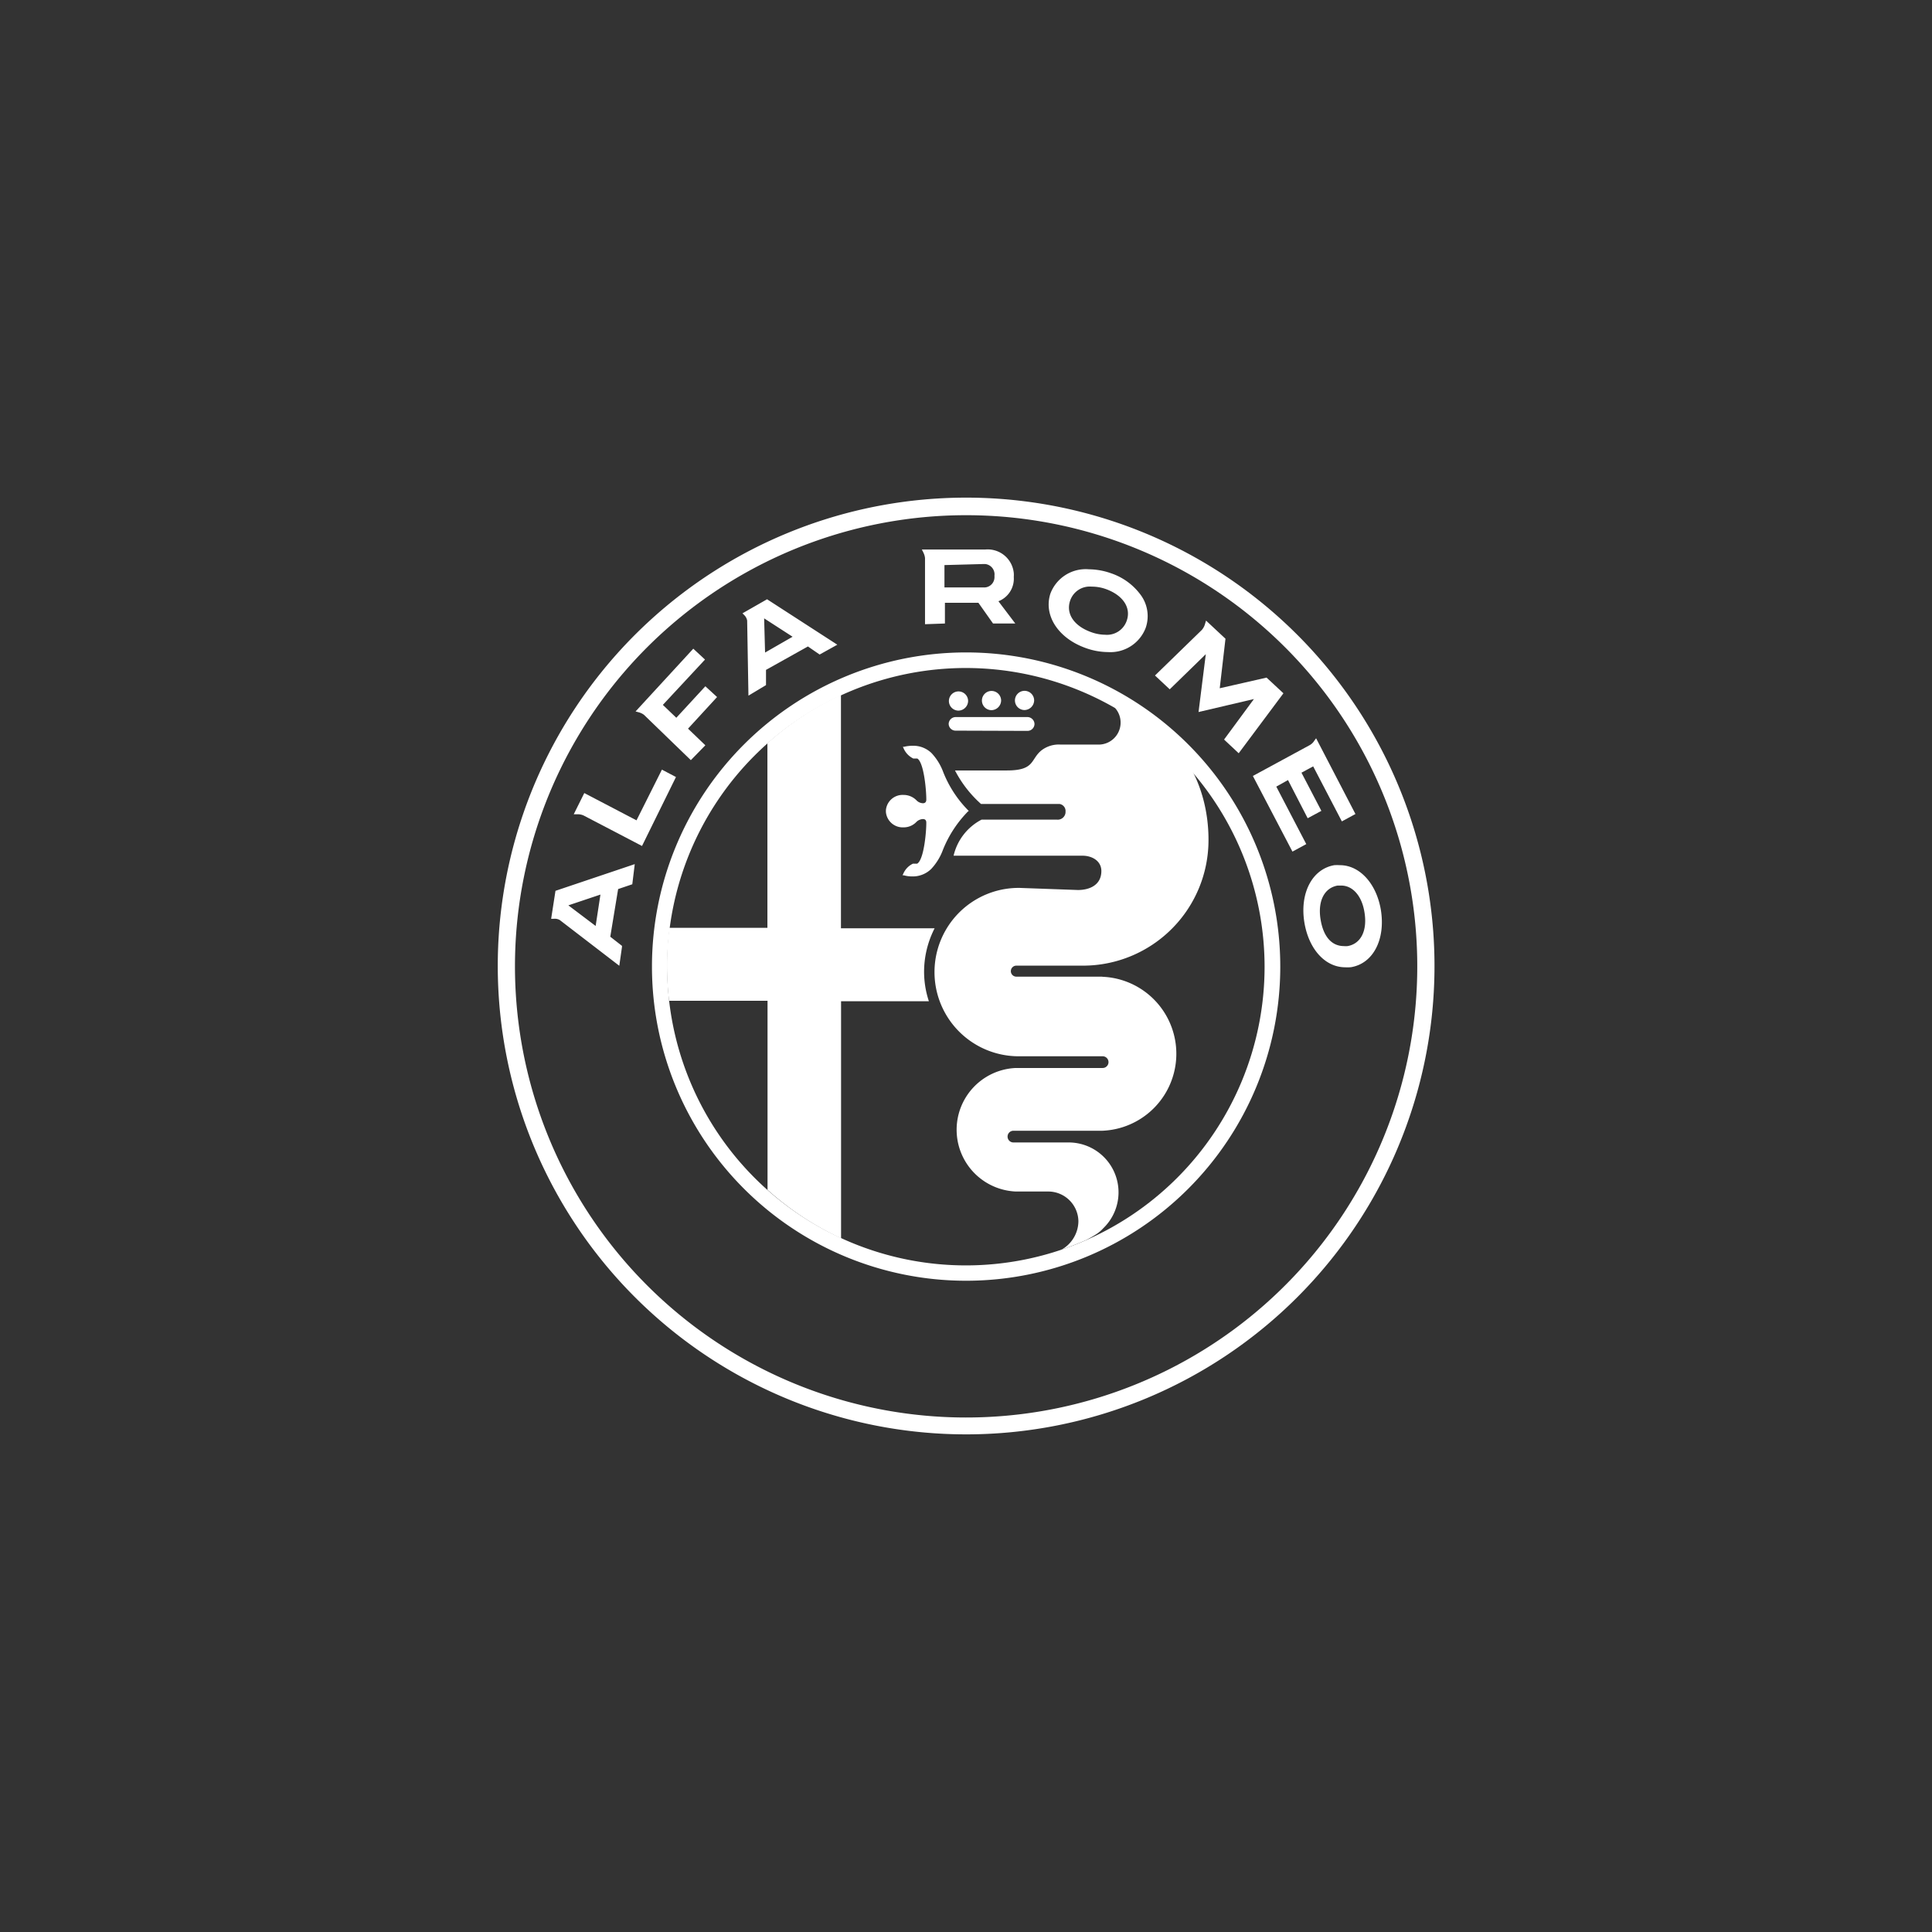
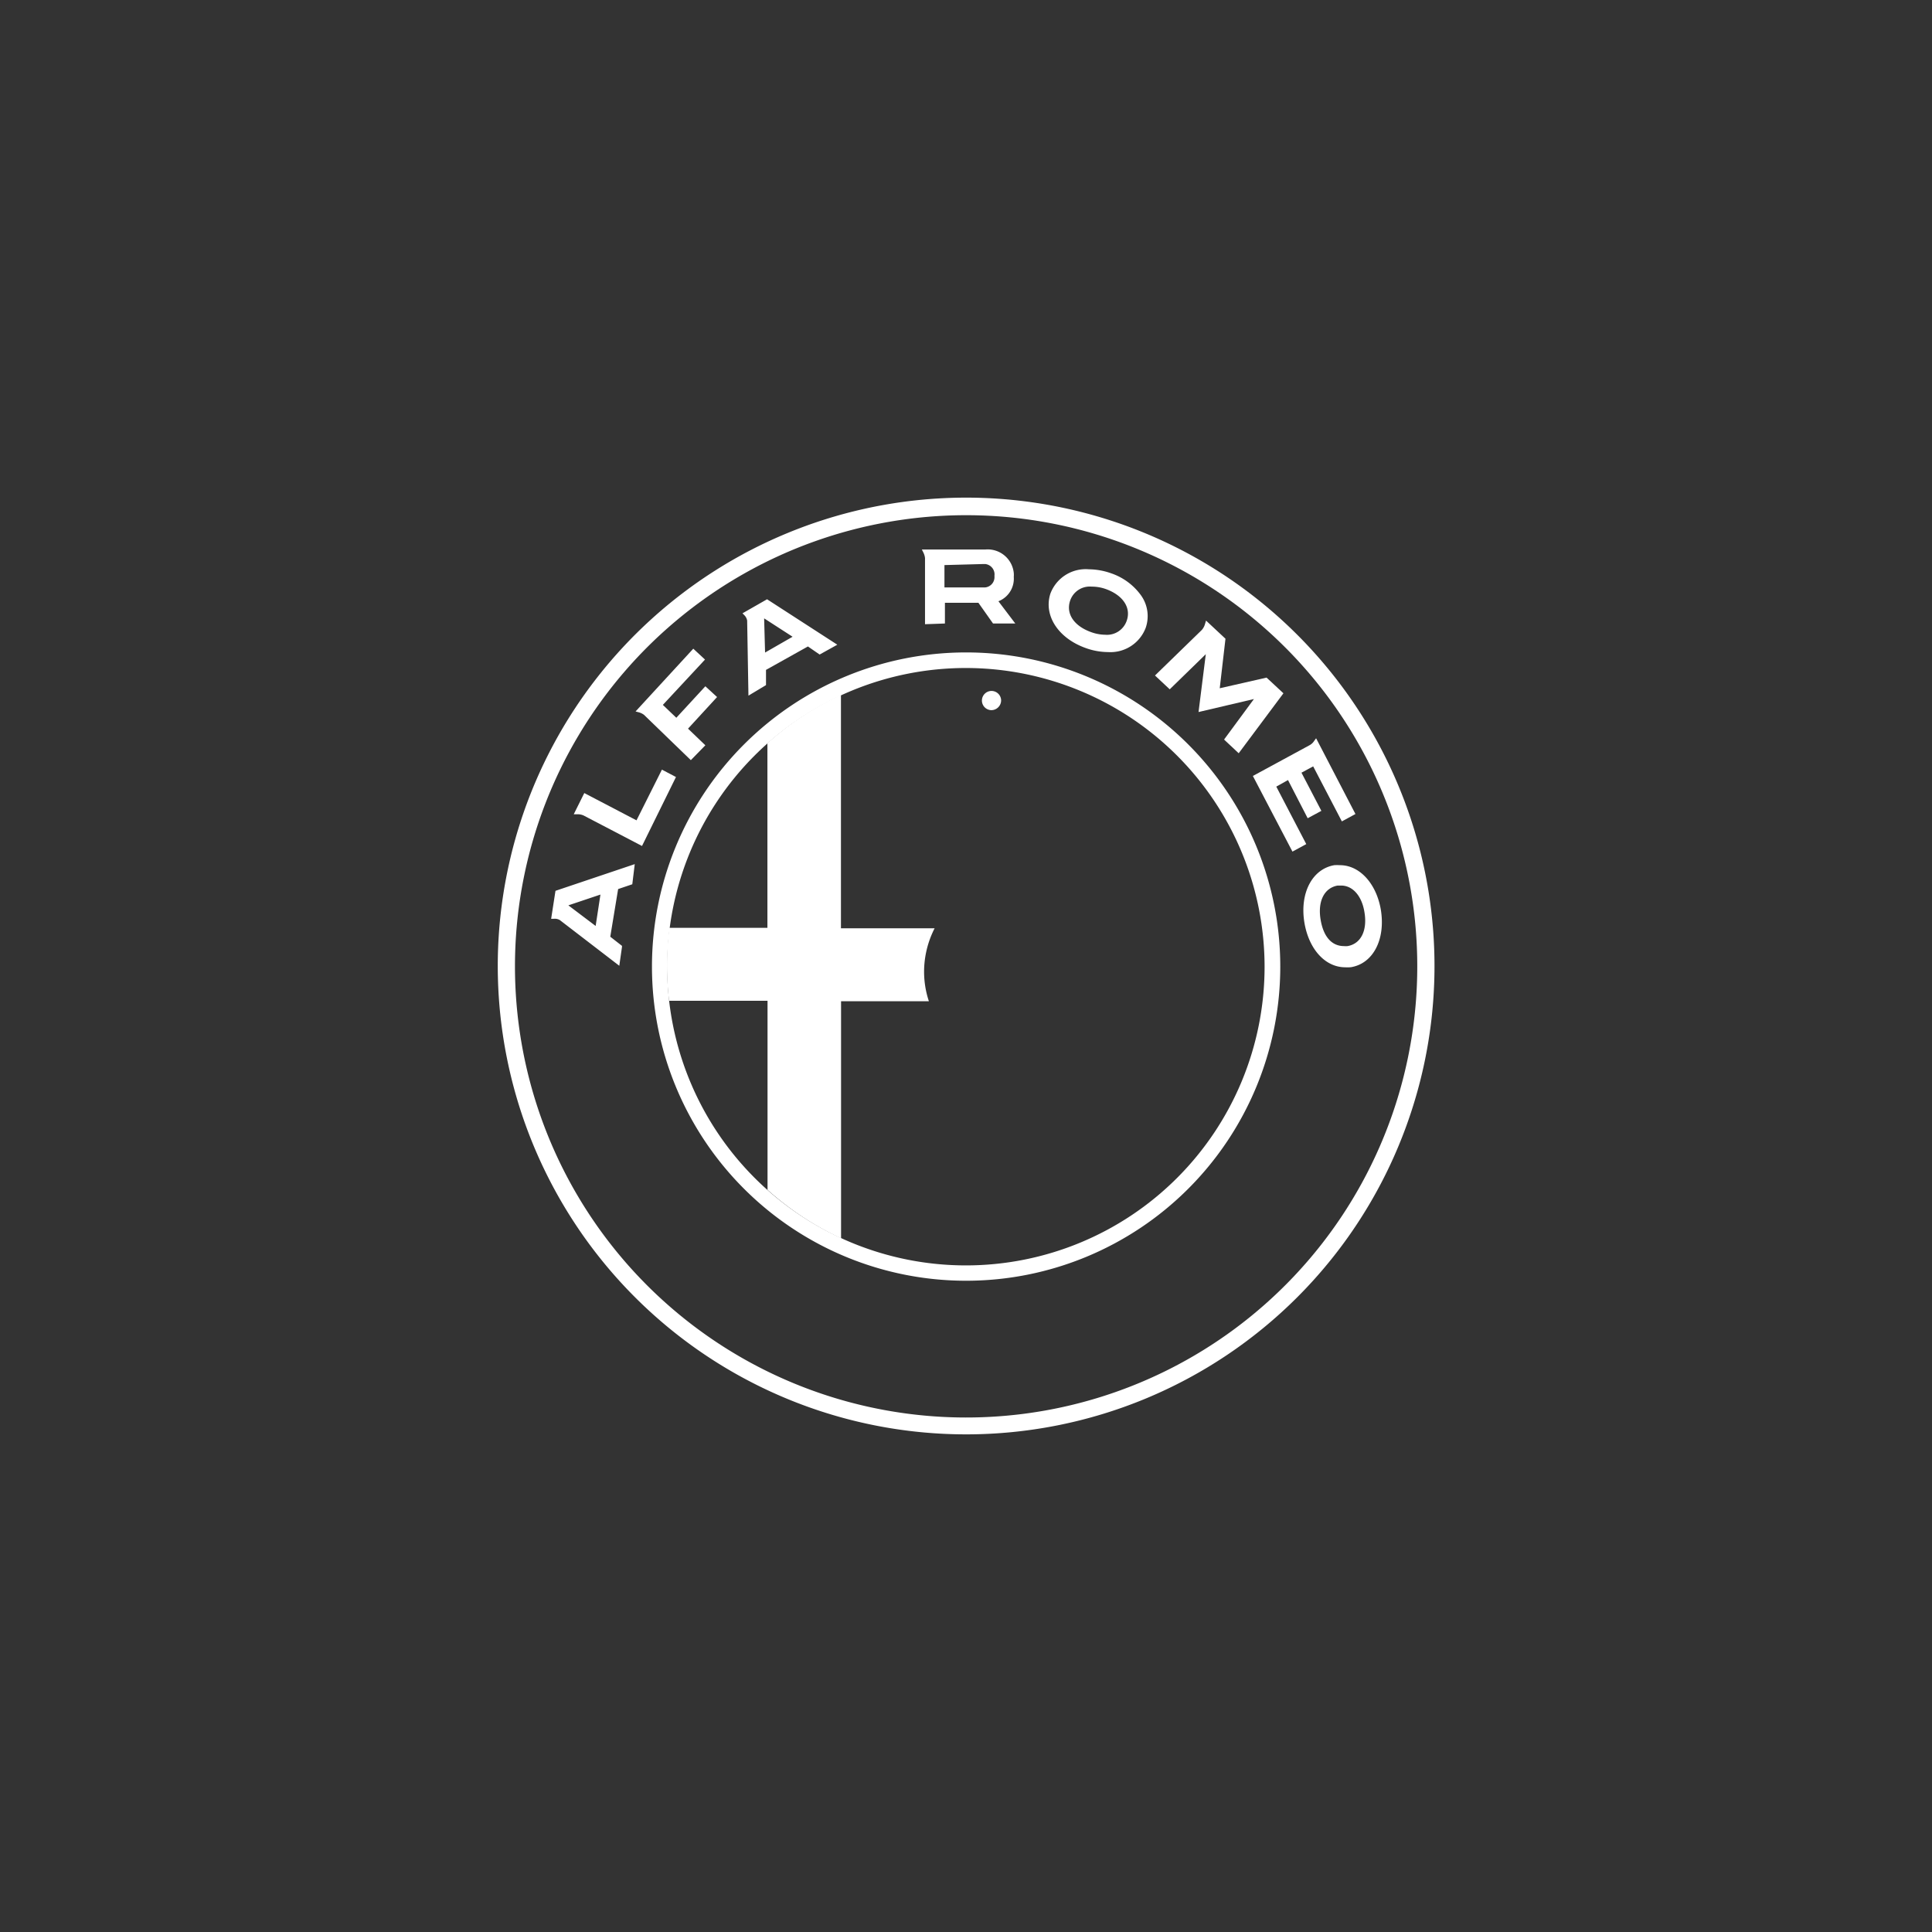
<svg xmlns="http://www.w3.org/2000/svg" id="Laag_4_kopie" data-name="Laag 4 kopie" viewBox="0 0 165 165">
  <rect x="0" y="0" width="165" height="165" fill="#333333" stroke="none" />
  <defs>
    <style>.cls-1{fill:#fff;}</style>
  </defs>
  <path class="cls-1" d="M78.92,83a8.17,8.17,0,0,1,.9-3.72h-8V59.34a25.47,25.47,0,0,0-6.28,4.13V79.24H57.16a24.9,24.9,0,0,0-.2,3.23,25.16,25.16,0,0,0,.18,3h8.41v16.15a25.7,25.7,0,0,0,6.28,4.14V85.51h7.5A8,8,0,0,1,78.92,83Z" />
-   <path class="cls-1" d="M81.63,62.4a.59.59,0,0,1-.61-.57h0a.6.6,0,0,1,.6-.59h6.12a.61.61,0,0,1,.61.59.6.6,0,0,1-.6.59Z" />
-   <path class="cls-1" d="M81.85,60.69a.82.82,0,1,1,.83-.82A.84.84,0,0,1,81.85,60.69Z" />
  <path class="cls-1" d="M84.67,60.65a.82.82,0,1,1,.83-.82A.84.84,0,0,1,84.67,60.65Z" />
-   <path class="cls-1" d="M87.49,60.64a.82.82,0,1,1,.83-.82A.84.84,0,0,1,87.49,60.64Z" />
-   <path class="cls-1" d="M94.14,83.42a6.58,6.58,0,0,1,0,13.15H86.55a.5.5,0,0,0,0,1h4.73a4.26,4.26,0,0,1,2.94,7.33,3,3,0,0,1-.54.47c-.3.2-.61.37-.91.53-.69.31-1.4.58-2.12.83a2.82,2.82,0,0,0,1.45-2.41,2.58,2.58,0,0,0-2.54-2.56H86.75a5.28,5.28,0,0,1,0-10.55h7.42a.5.5,0,0,0,0-1H87a7.19,7.19,0,0,1,0-14.38h.06l5,.18c1,0,2-.43,2-1.62,0-.85-.77-1.31-1.62-1.31h-11A4.66,4.66,0,0,1,83.83,70h6.43a.67.67,0,0,0,.74-.6v-.07a.61.61,0,0,0-.52-.67h-6.7a10,10,0,0,1-2.22-2.86H86c2.37,0,2-.91,2.9-1.68a2.42,2.42,0,0,1,1.68-.53h3.17a1.88,1.88,0,0,0,1.45-3.16l1.67.91c4,1.42,6.34,5.71,6.34,10.37a10.72,10.72,0,0,1-10.7,10.76h-5.7a.47.47,0,0,0-.48.46v0a.47.47,0,0,0,.48.48h7.33" />
-   <path class="cls-1" d="M82.69,69.28a9.94,9.94,0,0,0-2.16,3.3,4.82,4.82,0,0,1-1,1.63,2.25,2.25,0,0,1-1.61.64,2.71,2.71,0,0,1-.75-.1h-.09l.06-.12a1.68,1.68,0,0,1,.83-.87h.36c.56-.32.78-2.6.78-3.5,0-.21-.1-.31-.29-.31a.85.85,0,0,0-.54.23,1.5,1.5,0,0,1-1.12.48,1.44,1.44,0,0,1-1.5-1.31v-.16a1.43,1.43,0,0,1,1.5-1.3,1.54,1.54,0,0,1,1.13.48.8.8,0,0,0,.53.23c.19,0,.29-.11.29-.31,0-.9-.22-3.19-.77-3.51H78a1.72,1.72,0,0,1-.83-.87l-.06-.13h.09a3.2,3.2,0,0,1,.75-.09,2.24,2.24,0,0,1,1.61.63,4.82,4.82,0,0,1,1,1.63,9.75,9.75,0,0,0,2.16,3.29v.06Z" />
  <path class="cls-1" d="M114.89,82.61c-1.71,0-3.11-1.54-3.49-3.82-.41-2.51.66-4.57,2.55-4.9a4,4,0,0,1,.49,0c1.68,0,3.11,1.57,3.49,3.81h0c.41,2.52-.65,4.58-2.54,4.9A2.79,2.79,0,0,1,114.89,82.61Zm-62-.13L47.8,78.57a.86.86,0,0,0-.52-.1h-.21l.37-2.39,6.77-2.28L54,75.52l-1.21.41L52.12,80l1,.78v.09Zm61.65-6.85h-.3c-1.14.2-1.71,1.33-1.46,2.88s1,2.29,2,2.29a1.61,1.61,0,0,0,.31,0c1.14-.2,1.7-1.33,1.44-2.89C116.31,76.52,115.53,75.63,114.54,75.63Zm-66,1.69,2.33,1.76h0l.41-2.68h0Zm61.84-4.59L107,66.27l4.83-2.62a1.07,1.07,0,0,0,.41-.38l.16-.22,3.36,6.47-1.16.63-2.45-4.7-1,.54,1.7,3.26-1.17.63L110,66.62l-1,.56,2.56,4.91Zm-55.55-.48-5-2.61a1.24,1.24,0,0,0-.5-.1H49l.9-1.81,4.46,2.33h0l2.17-4.33,1.2.63ZM59,64.92l-4-3.87a1.3,1.3,0,0,0-.46-.22l-.26-.07,4.93-5.36,1,.93-3.6,3.87h0l1.15,1.1,2.48-2.69,1,.92-2.48,2.7,1.48,1.42Zm46.79-.59-1.25-1.17,2.55-3.46-4.73,1.11.62-4.94-3.08,3-1.26-1.18,4-3.89a1.29,1.29,0,0,0,.27-.5L103,53l1.66,1.55-.49,4.23h0l4-.91,1.44,1.34ZM63.92,59.41,63.81,53a.87.87,0,0,0-.25-.47l-.15-.15,2.1-1.2,6,3.88L70,55.9l-1-.69-3.58,2v1.3Zm1.34-6.6.08,2.92,2.35-1.35h0Zm29.37,2.88a5.72,5.72,0,0,1-1.92-.35c-2.36-.85-3.6-2.8-3-4.65A3.22,3.22,0,0,1,93,48.62a5.84,5.84,0,0,1,1.89.34h0a5.21,5.21,0,0,1,2.56,1.89,3.05,3.05,0,0,1,.4,2.76A3.22,3.22,0,0,1,94.63,55.69Zm-1.4-5.59a1.77,1.77,0,0,0-1.83,1.18c-.39,1.12.31,2.17,1.77,2.7a3.62,3.62,0,0,0,1.22.23A1.78,1.78,0,0,0,96.23,53h0c.38-1.1-.32-2.16-1.78-2.69A3.6,3.6,0,0,0,93.23,50.1ZM79,53.31V47.66a1.4,1.4,0,0,0-.15-.49l-.12-.24h5.42a2.24,2.24,0,0,1,2.43,2,1.93,1.93,0,0,1,0,.34,2.07,2.07,0,0,1-1.13,2h0l-.18.08h0l1.44,1.9h-1.9l-1.25-1.77H80.7v1.77Zm1.66-5.05v1.91H84a.88.88,0,0,0,.93-.81,1.21,1.21,0,0,0,0-.19.89.89,0,0,0-.79-1H84Z" />
  <path class="cls-1" d="M82.51,109.38a26.83,26.83,0,1,1,26.83-26.83A26.83,26.83,0,0,1,82.51,109.38Zm0-52.33A25.51,25.51,0,1,0,108,82.58v0A25.53,25.53,0,0,0,82.51,57.05Z" />
  <path class="cls-1" d="M82.5,122.5a40,40,0,1,1,28.3-11.72A40,40,0,0,1,82.5,122.5Zm0-78.5a38.53,38.53,0,1,0,27.25,11.28A38.53,38.53,0,0,0,82.5,44Z" />
</svg>